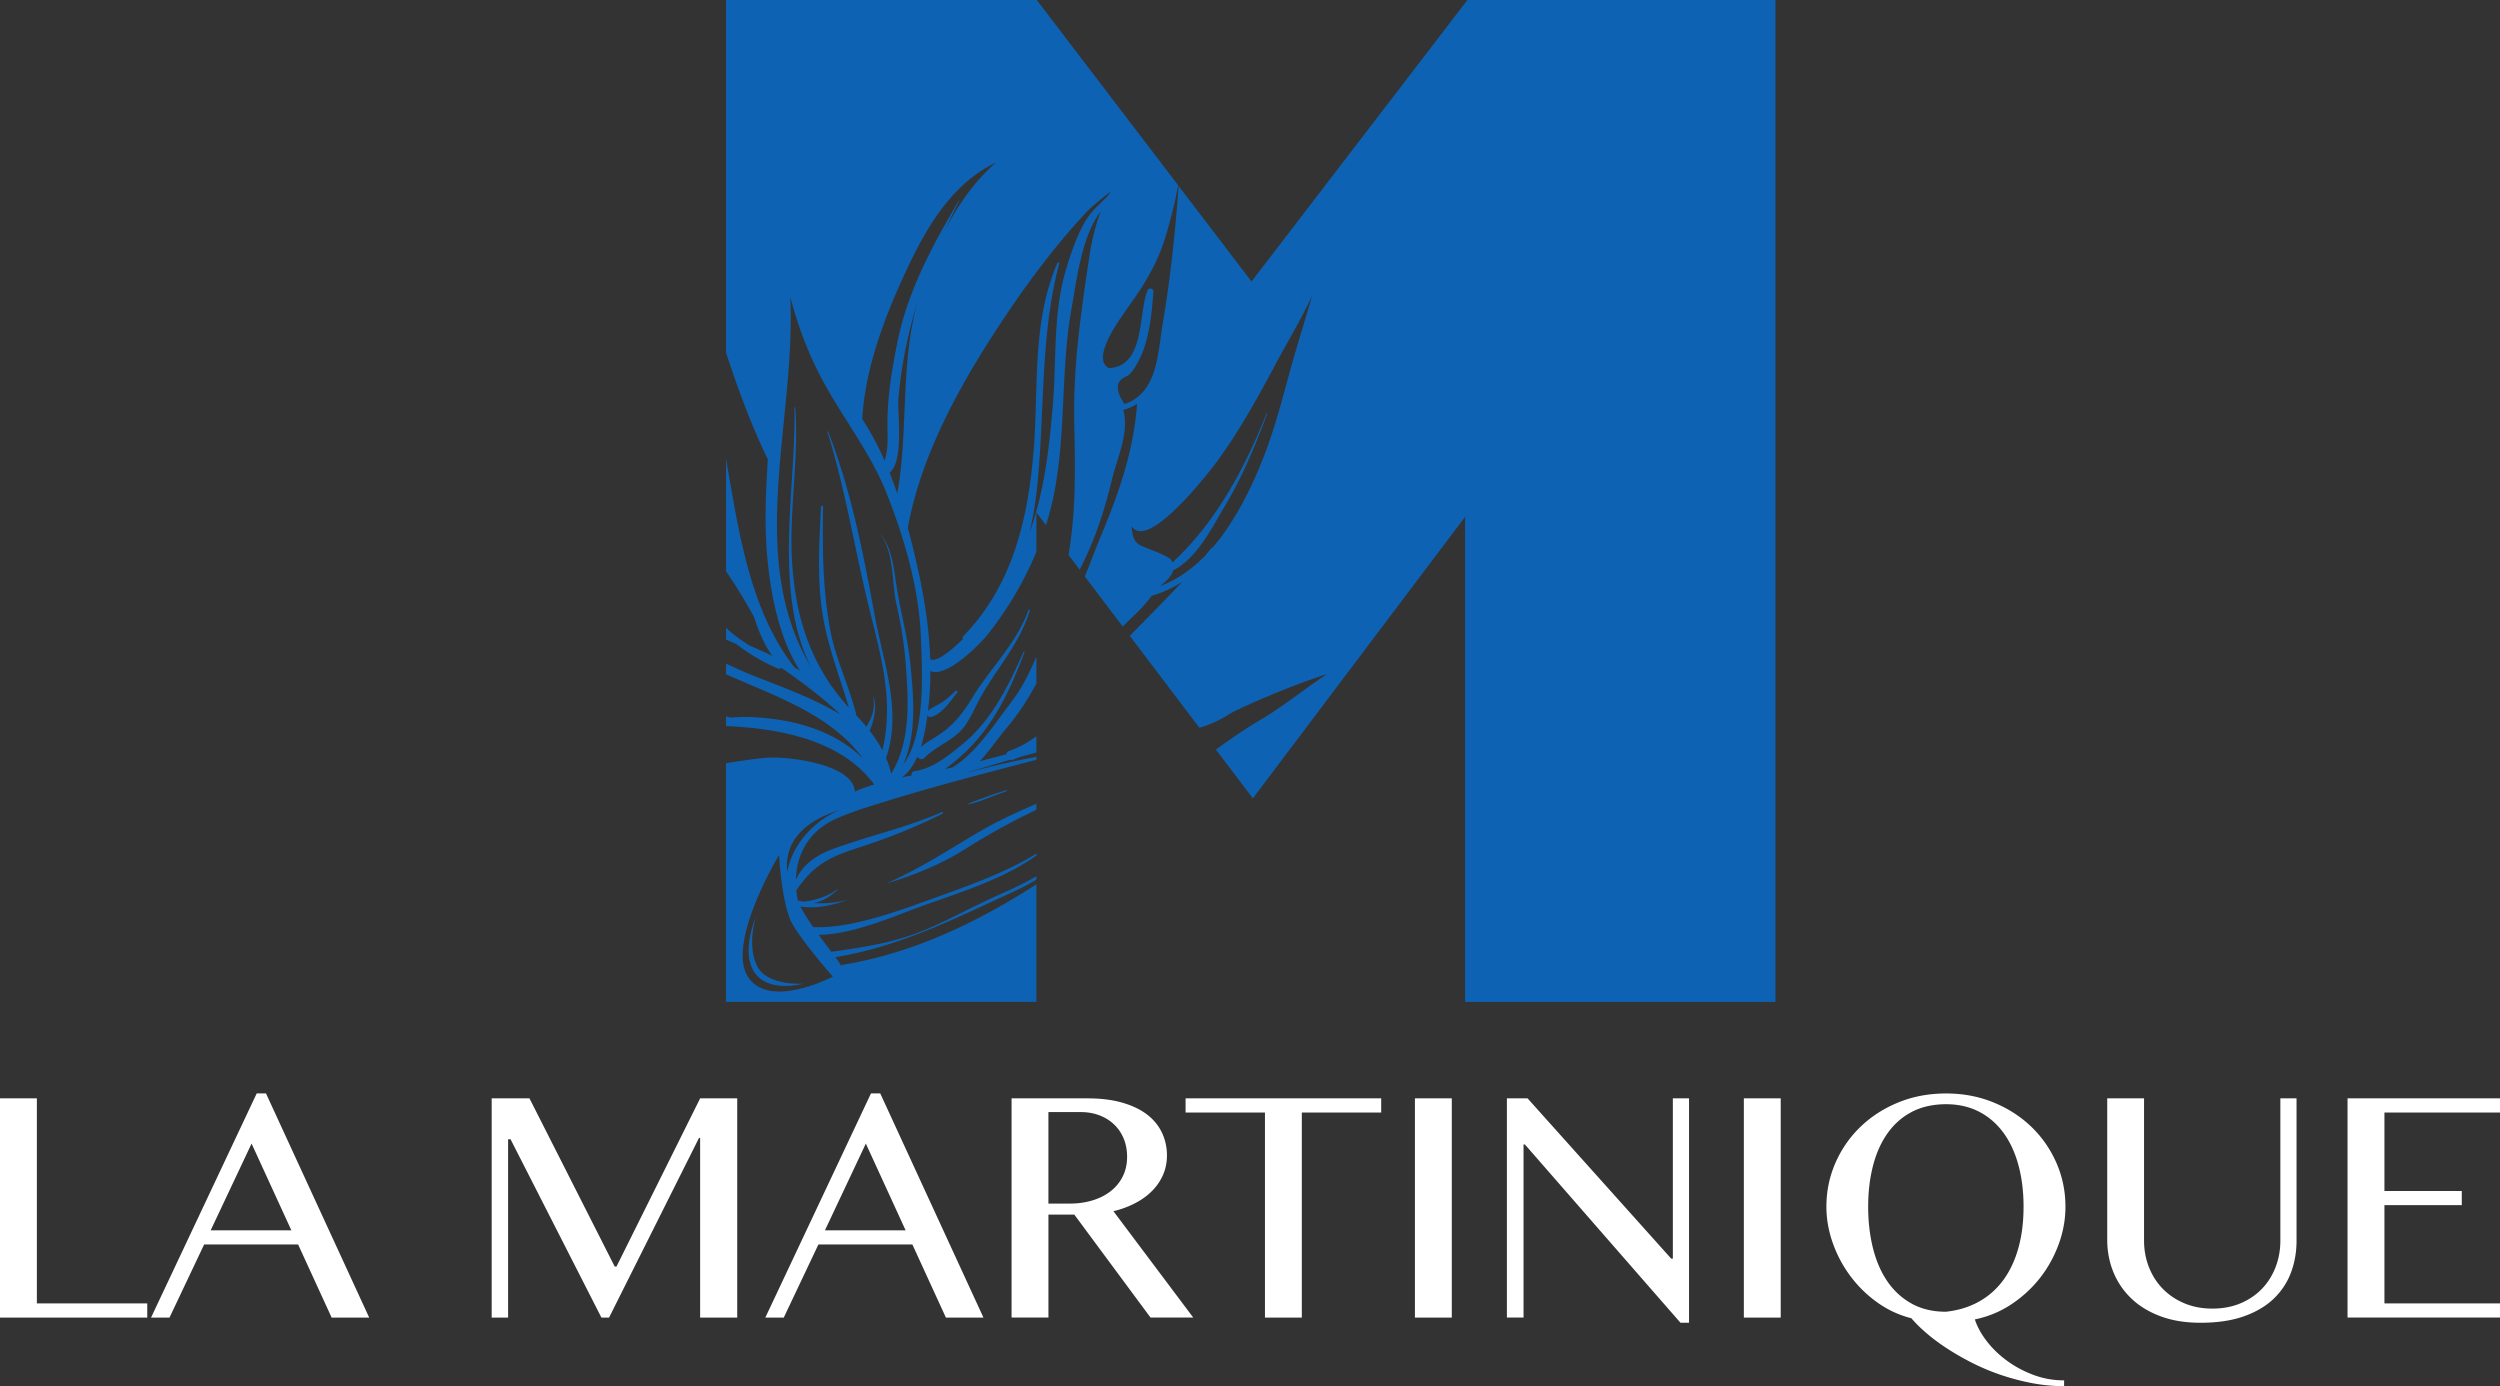
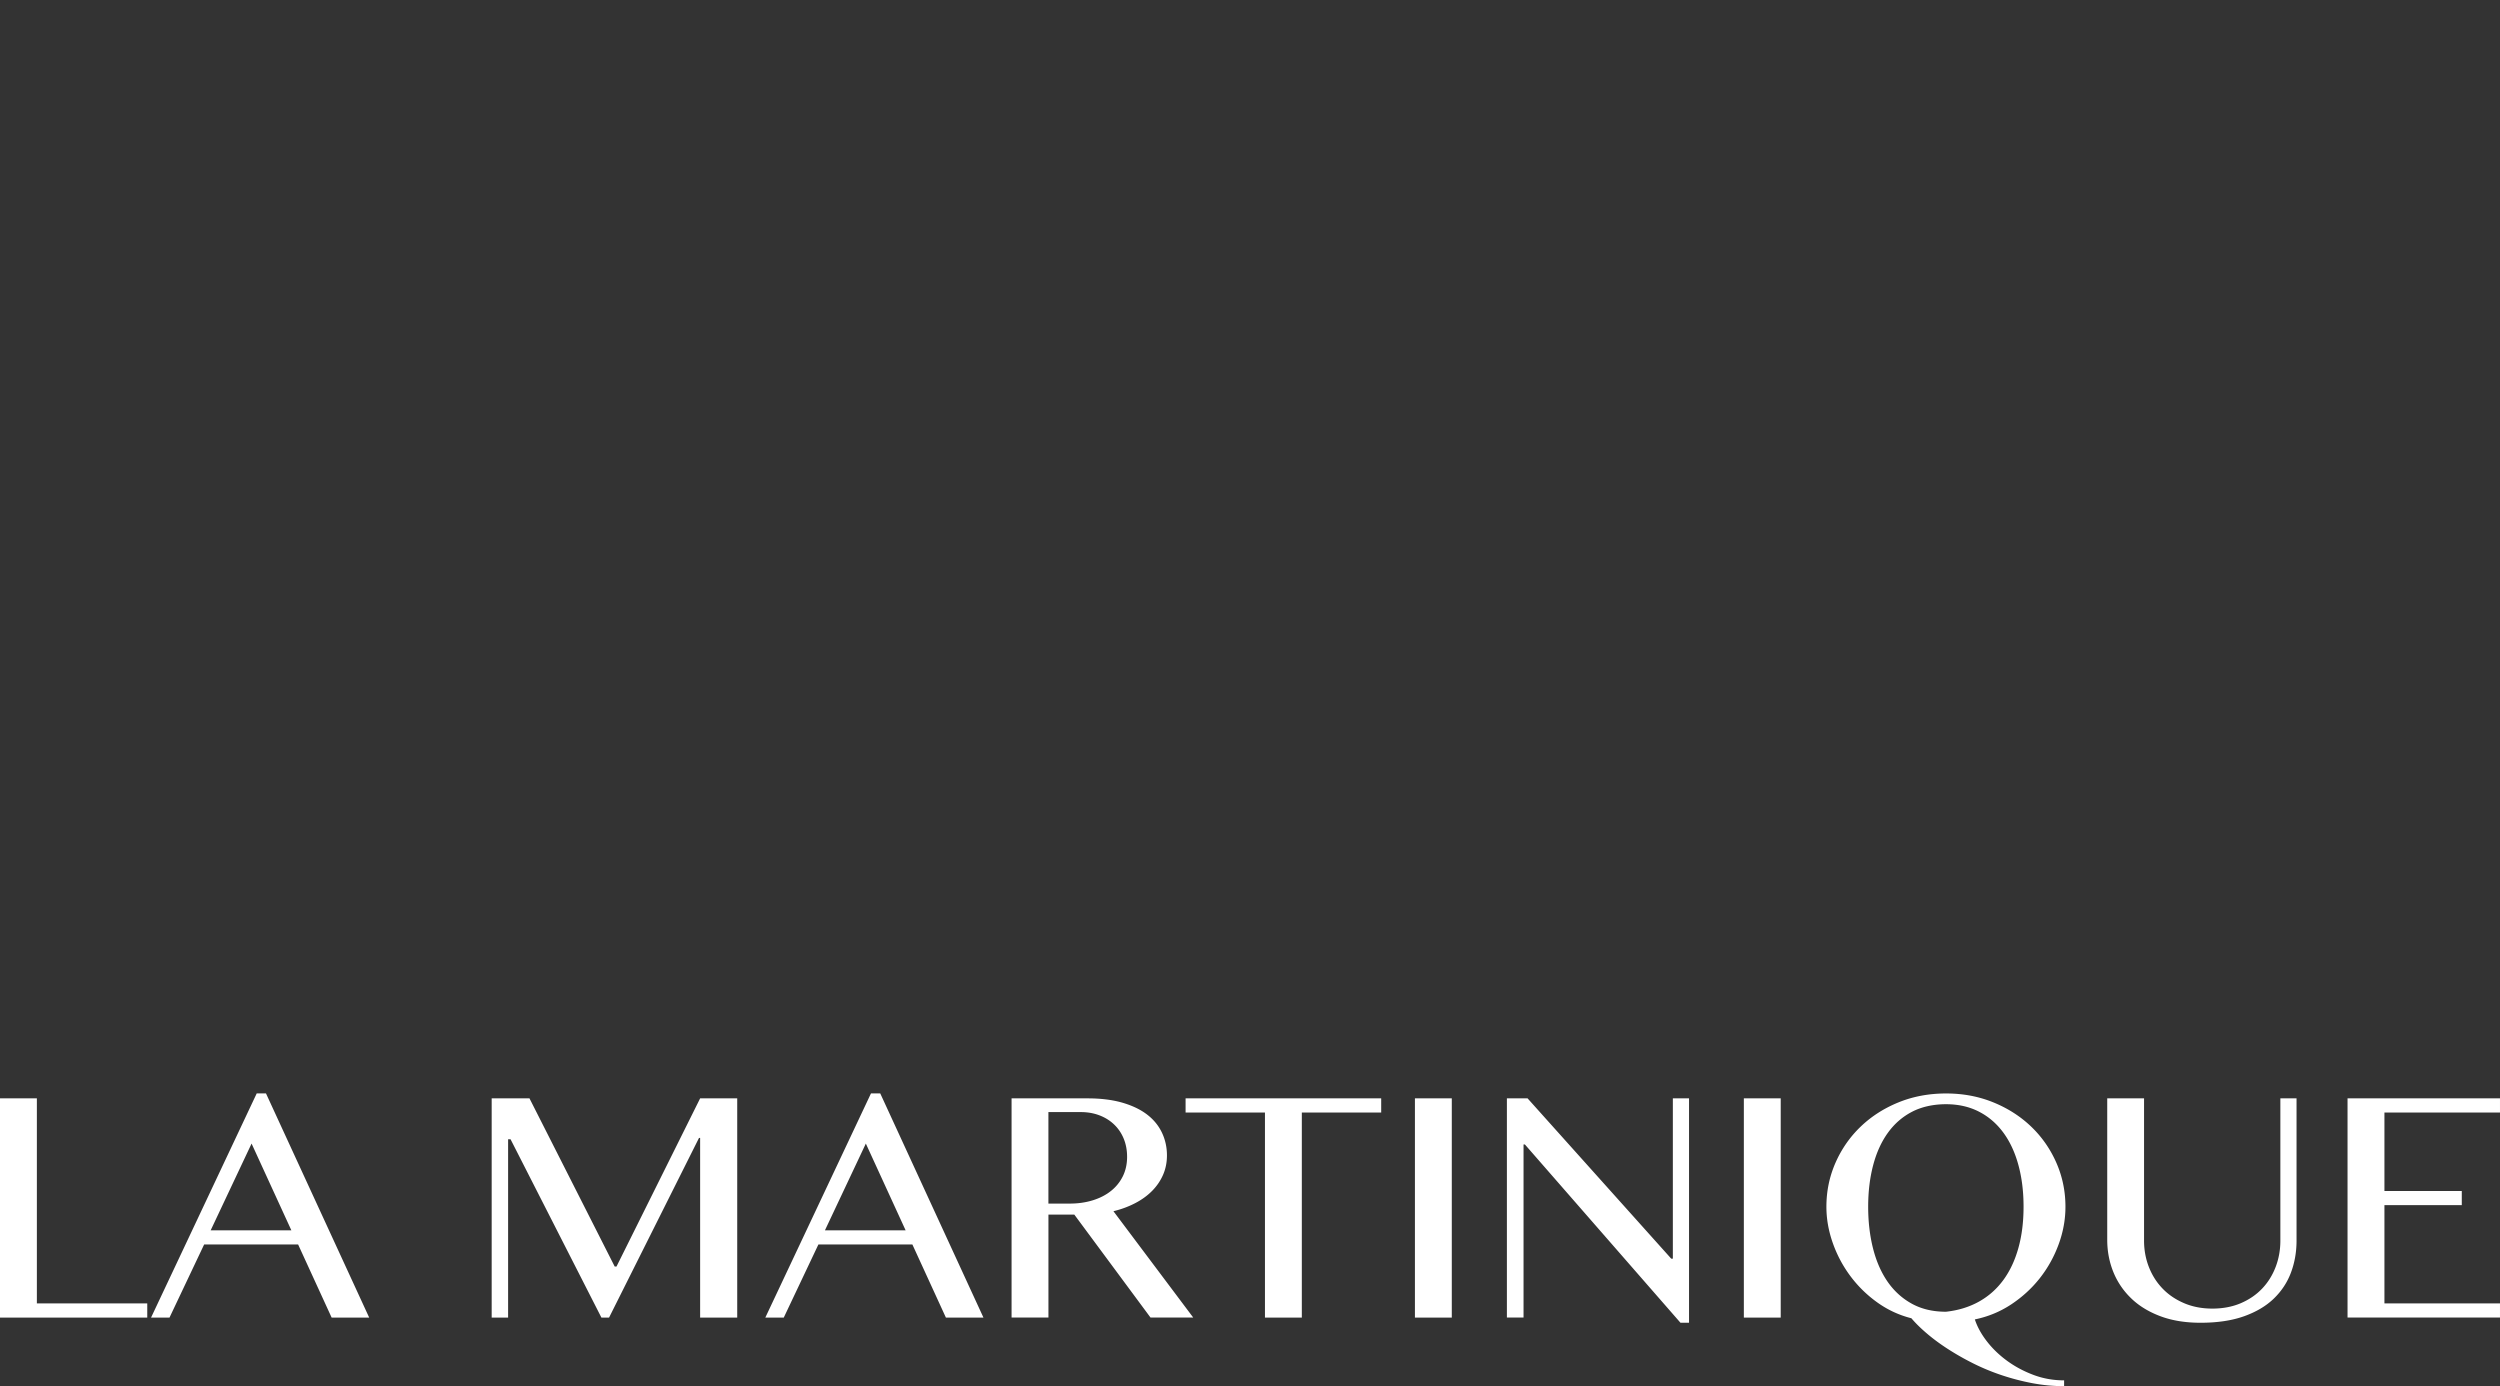
<svg xmlns="http://www.w3.org/2000/svg" viewBox="0 0 803.52 445.52">
  <rect x="0" y="0" width="803.52" height="445.52" fill="#333333" stroke="none" />
  <defs>
    <style>.cls-1{fill:#0d62b4;stroke-width:0}</style>
  </defs>
  <g id="M_V">
-     <path class="cls-1" d="M243.29 310.39c-3.25-6.62-.38-15.62-.38-15.62s-5 11.5-.25 18 15.5 3.38 15.5 3.38-11.62.88-14.88-5.75zm68.08-51.87c4.19-.97 8.09-2.9 12.17-4.23.21-.07.07-.37-.14-.31-4.1 1.21-8.13 2.73-12.11 4.29-.13.05-.07.28.08.25zm-26.68 25.5c8.6-2.52 17.72-6.17 25.25-10.96 7.56-4.81 15.23-9.02 23.17-12.82v-1.9c-5.99 2.55-11.9 5.26-17.59 8.54-8.12 4.67-19.35 12.18-30.83 17.14z" />
-     <path class="cls-1" d="M471.65 0l-.73.93-68.67 89.55-23.42-30.7c-1.1 14.73-2.6 29.46-5.14 44.29-1.55 9.07-1.5 22.22-12.27 25.78-3.1-4.6-2.83-7.58.81-8.95.14-.09.28-.18.43-.27 1.34-1.09 2.09-2.52 2.93-3.98 3.72-6.46 4.59-15.58 5.12-22.86.08-1.09-1.43-1.49-1.86-.47-3.06 7.27-.72 24.14-12.13 24.97-.08 0-.16.04-.24.06-5.89-2.88 3.08-15.23 4.61-17.47 2.2-3.23 4.6-6.39 6.62-9.74 2.82-4.67 5.08-9.24 6.71-14.47 1.62-5.16 3.12-11.07 4.26-17.1L333.58.46l-.36-.46h-99.87v113.36c3.85 11.7 8.11 23.32 13.45 34.3-.43 6.36-.73 12.74-.73 19.15 0 13.6 2.15 35.15 11.04 48.72-.56-.34-1.13-.64-1.7-.97-14.37-18.27-17.97-43.59-22.06-67.11v36.16c3.24 4.73 6.22 9.64 8.99 14.66 1.46 4.48 3.22 8.95 5.93 12.55-2.39-1.15-4.82-2.23-7.26-3.29-2.72-1.7-5.36-3.5-7.66-5.8v3.85c1.11.47 2.22.95 3.32 1.44 4.17 3.19 8.66 5.89 13.55 7.92.35.14.61-.09.7-.38.6.39 1.22.76 1.79 1.17 5.31 3.81 11.77 8.49 17.39 13.91-10.71-6.47-24.25-10.7-31.68-14.04-1.67-.75-3.37-1.52-5.07-2.3v3.43c16.37 7.23 33.82 13.05 43.99 27.05-9.32-9.19-22.78-12.81-36.14-13.3-2.1-.08-4.23 0-6.36.15-.5-.13-1-.25-1.49-.38v3.11c17.78.79 37.12 4.62 47.62 18.75-2.13.67-4.19 1.44-6.21 2.3-.54-9.01-22.02-11.33-27.99-10.88-4.47.33-8.95 1.09-13.43 1.77V322h99.76v-37.76c-19.09 12.26-39.63 22.11-62.04 25.82-.29.05-.51.16-.73.28a41.91 41.91 0 00-1.81-2.67c0-.01-.01-.02-.02-.02 21.03-3.52 38.07-12.29 57.37-21.1a75.52 75.52 0 007.23-3.81v-1.1c-3.58 2.05-7.29 3.87-11.29 5.62-7.93 3.48-15.51 7.71-23.44 11.17-10.23 4.46-20.2 5.94-31.09 7.47-.03 0-.05.02-.07.02-1.27-1.68-2.67-3.54-4.07-5.46 11.38-.15 24.24-6.08 34.45-9.7 11.56-4.11 25.26-8.42 35.52-15.79v-.62c-9.66 6.03-21.97 10.38-32.37 14.12-11.11 4.01-27.17 10.13-39.38 9.49a79.664 79.664 0 01-4.15-6.6c5.29.82 10.29-.41 15.22-2.09-3.74.87-7.39 1.23-10.88.98.67-.15 1.33-.32 1.98-.56 2.28-.85 3.83-2.12 5.68-3.67.1-.08-.02-.22-.12-.15-3.19 2.26-6.91 3.49-10.75 3.93-.43-.09-.88-.12-1.3-.23a.871.871 0 00-.58.03c-.24-1.15-.4-2.3-.51-3.44 5.61-8.2 10.48-10.63 19.86-13.67 9.37-3.04 18.32-6.55 27.13-10.98.31-.16.1-.64-.23-.5-11.33 5.01-23.33 7.57-34.9 11.82-5.46 2-9.75 5.01-11.98 9.86.22-8.26 4.19-15.68 12.96-19.56 5.48-2.43 11.03-4.05 16.74-5.82 15.72-4.86 31.65-8.93 47.57-13.11v-.92c-7.45 1.33-15.08 3.15-22.53 5.14a.55.55 0 00.09-.07c4.66-1.38 9.31-2.79 13.98-4.14.28.07.59.07.93-.04.66-.23 1.31-.5 1.96-.78 1.85-.52 3.71-1.03 5.57-1.53v-5.2c-2.76 1.99-5.68 3.63-8.79 4.72-.59.21-.86.63-.9 1.08-2.84.73-5.67 1.48-8.5 2.2 3.03-3.21 5.55-7.01 8.53-10.56 3.81-4.54 6.79-9.09 9.44-14.03l.22-.25v-8.78c-1.84 4.41-3.94 8.68-6.47 12.41-.56.72-1.09 1.46-1.59 2.21-5.31 6.87-11.38 16.52-18.99 21.03-.74.15-1.5.29-2.25.43 2.47-1.8 4.57-3.65 5.25-4.26 10-8.93 15.58-20.86 20.22-33.22.07-.19-.21-.3-.29-.12-4.86 10.86-10.08 21.78-19.43 29.48-4.48 3.7-9.78 8.13-15.71 8.85-.52.06-1.02.66-.87 1.19.02.07.06.12.08.19-1.05.21-2.11.41-3.16.64 2.21-1.66 3.76-3.99 4.92-6.61.57.7 1.6 1.07 2.33.32 3.27-3.33 7.72-5.01 11.13-8.18 2.82-2.62 4.46-6.7 6.24-10.07 5.28-9.99 13.15-18.07 16.48-29.08.09-.28-.33-.45-.44-.17-3.93 10.9-12.15 18.49-18.03 28.16-3.53 5.78-6.75 9.64-12.64 13.16-1.45.86-2.72 1.68-3.91 2.73.64-2.04 1.11-4.15 1.48-6.19.25-1.36.46-2.71.64-4.07.19.41.58.7 1.14.56 3.58-.89 6.24-5.14 8.43-7.83.28-.34-.24-.83-.56-.53-1.36 1.32-2.78 2.63-4.37 3.68-1.4.93-3.17 1.55-4.4 2.67-.03.03-.04.06-.07.09.53-4.3.78-8.59.78-12.85 5.19 2.42 16.14-8.88 18.34-11.64 6.41-8.06 11.77-17.08 15.72-26.67v-12.64l3.09 4.08c1.04-3.33 1.91-6.71 2.59-10.12 3.9-19.63 2.11-39.79 5.59-59.29 1.69-9.45 3.22-23.27 9.41-31.43-1.77 4.74-2.92 9.58-3.68 14.65-2.71 18.1-5.22 35.11-4.82 53.51.32 14.29.54 28.39-1.85 42.25l3.59 4.74c4.83-9.35 7.95-18.88 10.4-29.08 1.69-7.04 5.61-14.98 3.6-22.24 1.44-.39 2.97-1.06 4.45-2-1.13 15.15-5.71 28.33-11.55 42.29-1.58 3.77-3.28 8.45-5.26 13.2l12.21 16.12c3.12-3.2 6.77-6.3 9.29-9.92 3.5-.97 6.77-2.5 9.81-4.47-5.49 5.92-11.28 11.64-16.83 17.39l22.37 29.53c3.46-1.04 6.79-2.52 10.1-4.72 7.16-3.68 21.79-9.68 30.91-12.56-6.25 4.12-14.66 10.75-20.68 14.29-5.17 3.03-10.15 6.42-15.03 10l11.87 15.67 68.21-90.48v155.91h99.76V0h-99.04zM267.67 313.89s-20.62 10.88-27.38-.12 10.12-39 10.12-39 .75 16.38 4.5 22.62 12.75 16.5 12.75 16.5zm.27-52.66c-7.52 3.81-13.51 11.04-14.92 19.05-.13-1.36-.15-2.72.03-4.09 1.16-8.82 8.94-13.34 16.75-15.81-.62.28-1.25.55-1.85.85zm21.88-171.09c6.8-15 14.97-30.52 30.29-37.91-6.87 6.03-12.16 13.56-16.35 21.71 1.44-3.14 2.94-6.26 4.54-9.35.04-.08-.09-.15-.13-.07-8.44 14.24-16.38 28.94-19.71 45.33-1.71 8.43-3.17 17.12-3.23 25.75-.03 3.77.44 8.64-.92 12.47-1.75-4-3.72-7.87-5.99-11.51-.4-.64-.79-1.27-1.19-1.91.86-15.21 6.47-30.82 12.69-44.51zm-1.05 37.96c.91-10.69 3.04-20.97 6.1-30.98-5.6 20.45-2.84 41.02-6.47 61.52-.77-2.26-1.6-4.5-2.48-6.71 4.75-3.82 2.46-19.32 2.85-23.83zm1.49 117.66c4.48-9.72 3.37-22.15 2.34-32.35-.92-9.07-3.42-17.69-4.7-26.68-.78-5.49-1.47-10.47-4.74-15-.03-.04-.09 0-.06.04 4.46 6.64 3.4 15.23 5.07 22.65 1.44 6.39 2.48 12.68 2.96 19.22.87 11.76 1.66 24.64-4.72 35.06-.35-1.74-.92-3.45-1.63-5.12 5.21-14.82-.82-30.57-3.54-45.25-3.73-20.15-7.59-40.49-15.08-59.61-.06-.14-.25-.04-.21.1 5.68 18.19 8.63 37 13.12 55.47 3.95 16.24 8.38 30.65 4.55 46.86-1.16-2.21-2.58-4.33-4.16-6.37.78-1.33 1.15-2.99 1.45-4.43.43-2.16.56-4.2-.15-6.31-.02-.06-.12-.03-.11.03.51 2.27.17 4.66-.77 6.79-.4.91-.94 1.81-1.4 2.72a62.871 62.871 0 00-3.19-3.56c-2.26-9.36-6.7-18.05-8.45-27.55-2.41-13.09-2.55-26.31-2.29-39.6 0-.44-.67-.53-.69-.08-.51 11.77-1.36 23.78.67 35.47 1.73 10.03 5.42 19.45 8.3 29.15-11.98-13.04-17.03-28.47-18.21-46.16-1.12-16.82 2.2-33.42.98-50.24-.01-.18-.28-.13-.27.04.62 25.29-7.04 59.3 5.43 83.5-21.29-35.36-4.87-79.33-6.76-119.11 2.25 8.52 5.25 16.82 9.32 24.77 6.64 13 16.12 24.53 21.55 38.11 1.61 4.03 3.11 8.16 4.48 12.35v.08c.02.17.08.31.16.44 3.54 10.97 6.05 22.39 6.48 33.81.34 9.26 1.8 30.92-5.73 40.74zm58.72-174.94c-2.83 4.82-4.57 9.99-6.21 15.3-4.4 14.34-3.15 29.14-4.37 43.86-1.15 13.95-2.71 27.96-7.48 41.13 1.12-4.8 1.88-9.55 2.35-13.91 2.64-24.53.87-48.38 7.16-72.51.09-.35-.39-.56-.54-.21-8.27 19.02-6.03 39.7-7.64 59.89-1.77 22.14-6.62 43.54-22.54 59.99-.32.33-.35.72-.22 1.03-3.75 3.66-8.03 7.15-10.19 6.63-.11-.03-.21-.02-.32-.02-.32-9.71-1.79-19.36-3.95-29.07-.97-4.36-2.04-8.81-3.24-13.25 4.43-24.91 18.57-49.25 32.66-70.03 7.37-10.86 15.37-21.37 24.31-31 2.45-2.64 5.5-4.92 8.43-7.3-.44.54-.84 1.12-1.22 1.72-2.62 2.56-5.4 5.07-6.99 7.78zm67.36 42.29c-3.23 11.22-5.96 22.94-10.22 33.82-3.89 9.93-9.21 20.76-16.43 29.12-.11-.04-.24-.03-.33.08-.65.83-1.34 1.65-2.02 2.47-4.22 4.32-9.02 7.77-14.53 9.77 2.12-1.59 3.94-3.44 4.21-5.03 7.66-3.86 12.32-13.41 16.46-20.33 5.96-9.96 9.75-19.29 13.82-30.1 0-.03-.02-.03-.02-.06-.02-.05-.04-.07-.09-.07h-.01c-.03.01-.07 0-.09.04-6.82 17.37-16.41 35.31-30.32 47.99-.12-.69-.59-1.26-1.26-1.63-2.8-1.53-5.76-2.5-8.68-3.76-2.56-1.11-2.93-3.66-3.09-6.29 5.16 8.18 25.02-17.52 27.5-20.91 7.17-9.84 13.04-20.46 18.76-31.2 3.56-6.68 8.11-14.2 11.74-22-1.75 6.04-3.63 12.04-5.37 18.09z" />
-   </g>
+     </g>
  <path d="M0 353.02h11.85v65.91h35.48v4.55H0v-70.46zm85.49-1.59l33.17 72.05h-12.07l-10.77-23.49H65.61l-11.13 23.49h-5.93l33.96-72.05h2.96zm-17.78 44.01h25.94l-12.79-27.89-13.15 27.89zm90.33-42.42h12.14l27.39 54.05h.58l26.88-54.05h11.92v70.46h-11.92v-57.74h-.36l-28.91 57.74h-2.46l-29.2-57.31h-.79v57.31h-5.28v-70.46zm124.88-1.59l33.17 72.05h-12.07l-10.77-23.49h-30.21l-11.13 23.49h-5.93l33.96-72.05h2.96zm-17.78 44.01h25.94l-12.79-27.89-13.15 27.89zm59.98-42.42h24.43c4.24 0 7.95.46 11.13 1.37 3.18.92 5.83 2.18 7.95 3.79 2.12 1.61 3.72 3.55 4.81 5.82 1.08 2.26 1.63 4.72 1.63 7.37 0 2.22-.41 4.28-1.23 6.18-.82 1.9-1.99 3.63-3.5 5.17-1.52 1.54-3.34 2.87-5.46 3.97-2.12 1.11-4.46 1.98-7.01 2.6l25.65 34.18h-13.73l-24.5-33.1h-8.31v33.1h-11.85v-70.46zm11.85 33.82h6.87c2.65 0 5.11-.35 7.37-1.05 2.26-.7 4.22-1.7 5.85-3 1.64-1.3 2.91-2.88 3.83-4.73.91-1.85 1.37-3.94 1.37-6.25 0-2.12-.36-4.06-1.08-5.82-.72-1.76-1.75-3.28-3.07-4.55-1.33-1.28-2.9-2.26-4.73-2.96-1.83-.7-3.83-1.05-6-1.05h-10.41v29.41zm106.96-33.82v4.55h-25.51v65.91h-11.85v-65.91h-25.51v-4.55h62.87zm10.84 0h11.85v70.46h-11.85v-70.46zm29.56 0h6.65l46.18 51.53h.51v-51.53h5.2v72.12h-2.75l-50.01-57.31h-.43v55.64h-5.35v-70.46zm76.16 0h11.85v70.46h-11.85v-70.46zm102.91 92.5c-3.47 0-6.9-.33-10.3-.98s-6.7-1.52-9.9-2.6-6.26-2.36-9.18-3.83a85.158 85.158 0 01-8.09-4.62c-2.48-1.61-4.71-3.26-6.68-4.95-1.98-1.69-3.61-3.3-4.91-4.84-4-1.01-7.67-2.72-11.02-5.13a39.115 39.115 0 01-8.64-8.49c-2.41-3.25-4.29-6.8-5.64-10.66-1.35-3.85-2.02-7.71-2.02-11.56 0-5.01.98-9.73 2.93-14.16 1.95-4.43 4.65-8.3 8.09-11.6 3.44-3.3 7.5-5.9 12.18-7.8 4.67-1.9 9.76-2.85 15.25-2.85s10.5.95 15.18 2.85c4.67 1.9 8.73 4.5 12.18 7.8 3.44 3.3 6.14 7.17 8.09 11.6 1.95 4.43 2.93 9.15 2.93 14.16 0 4.05-.72 8.06-2.17 12.03s-3.46 7.6-6.03 10.88c-2.58 3.28-5.65 6.09-9.21 8.46-3.57 2.36-7.47 3.97-11.71 4.84.77 2.36 2.06 4.71 3.87 7.05s3.99 4.43 6.54 6.29c2.55 1.85 5.38 3.36 8.49 4.52s6.37 1.73 9.79 1.73v1.88zm-37.94-23.92c3.95-.43 7.48-1.52 10.59-3.25s5.72-4.05 7.84-6.94c2.12-2.89 3.73-6.32 4.84-10.3 1.11-3.97 1.66-8.39 1.66-13.26s-.54-9.25-1.63-13.3-2.69-7.53-4.81-10.44c-2.12-2.91-4.73-5.18-7.84-6.79-3.11-1.61-6.66-2.42-10.66-2.42s-7.77.81-10.88 2.42c-3.11 1.61-5.71 3.88-7.8 6.79-2.1 2.92-3.67 6.4-4.73 10.44-1.06 4.05-1.59 8.48-1.59 13.3s.53 9.37 1.59 13.51c1.06 4.14 2.64 7.71 4.73 10.7 2.1 2.99 4.7 5.32 7.8 7.01 3.11 1.69 6.73 2.53 10.88 2.53zm51.81-68.58h11.85v45.74c0 2.99.52 5.81 1.55 8.46 1.04 2.65 2.5 4.96 4.41 6.94 1.9 1.98 4.21 3.54 6.94 4.7 2.72 1.16 5.75 1.73 9.07 1.73s6.41-.58 9.11-1.73c2.7-1.16 4.99-2.72 6.87-4.7 1.88-1.97 3.32-4.29 4.34-6.94 1.01-2.65 1.52-5.47 1.52-8.46v-45.74h5.2v45.74c0 3.61-.59 7.01-1.77 10.19-1.18 3.18-3.01 5.97-5.49 8.38-2.48 2.41-5.67 4.31-9.58 5.71s-8.58 2.1-14.02 2.1c-4.87 0-9.17-.7-12.9-2.1-3.73-1.4-6.87-3.31-9.39-5.75a24.3 24.3 0 01-5.75-8.49c-1.3-3.23-1.95-6.67-1.95-10.33v-45.46zm126.25 0v4.55h-37.14v25.22h24.86v4.55h-24.86v31.58h37.14v4.55h-49v-70.46h49z" fill="#fff" stroke-width="0" id="Texte_V" />
</svg>